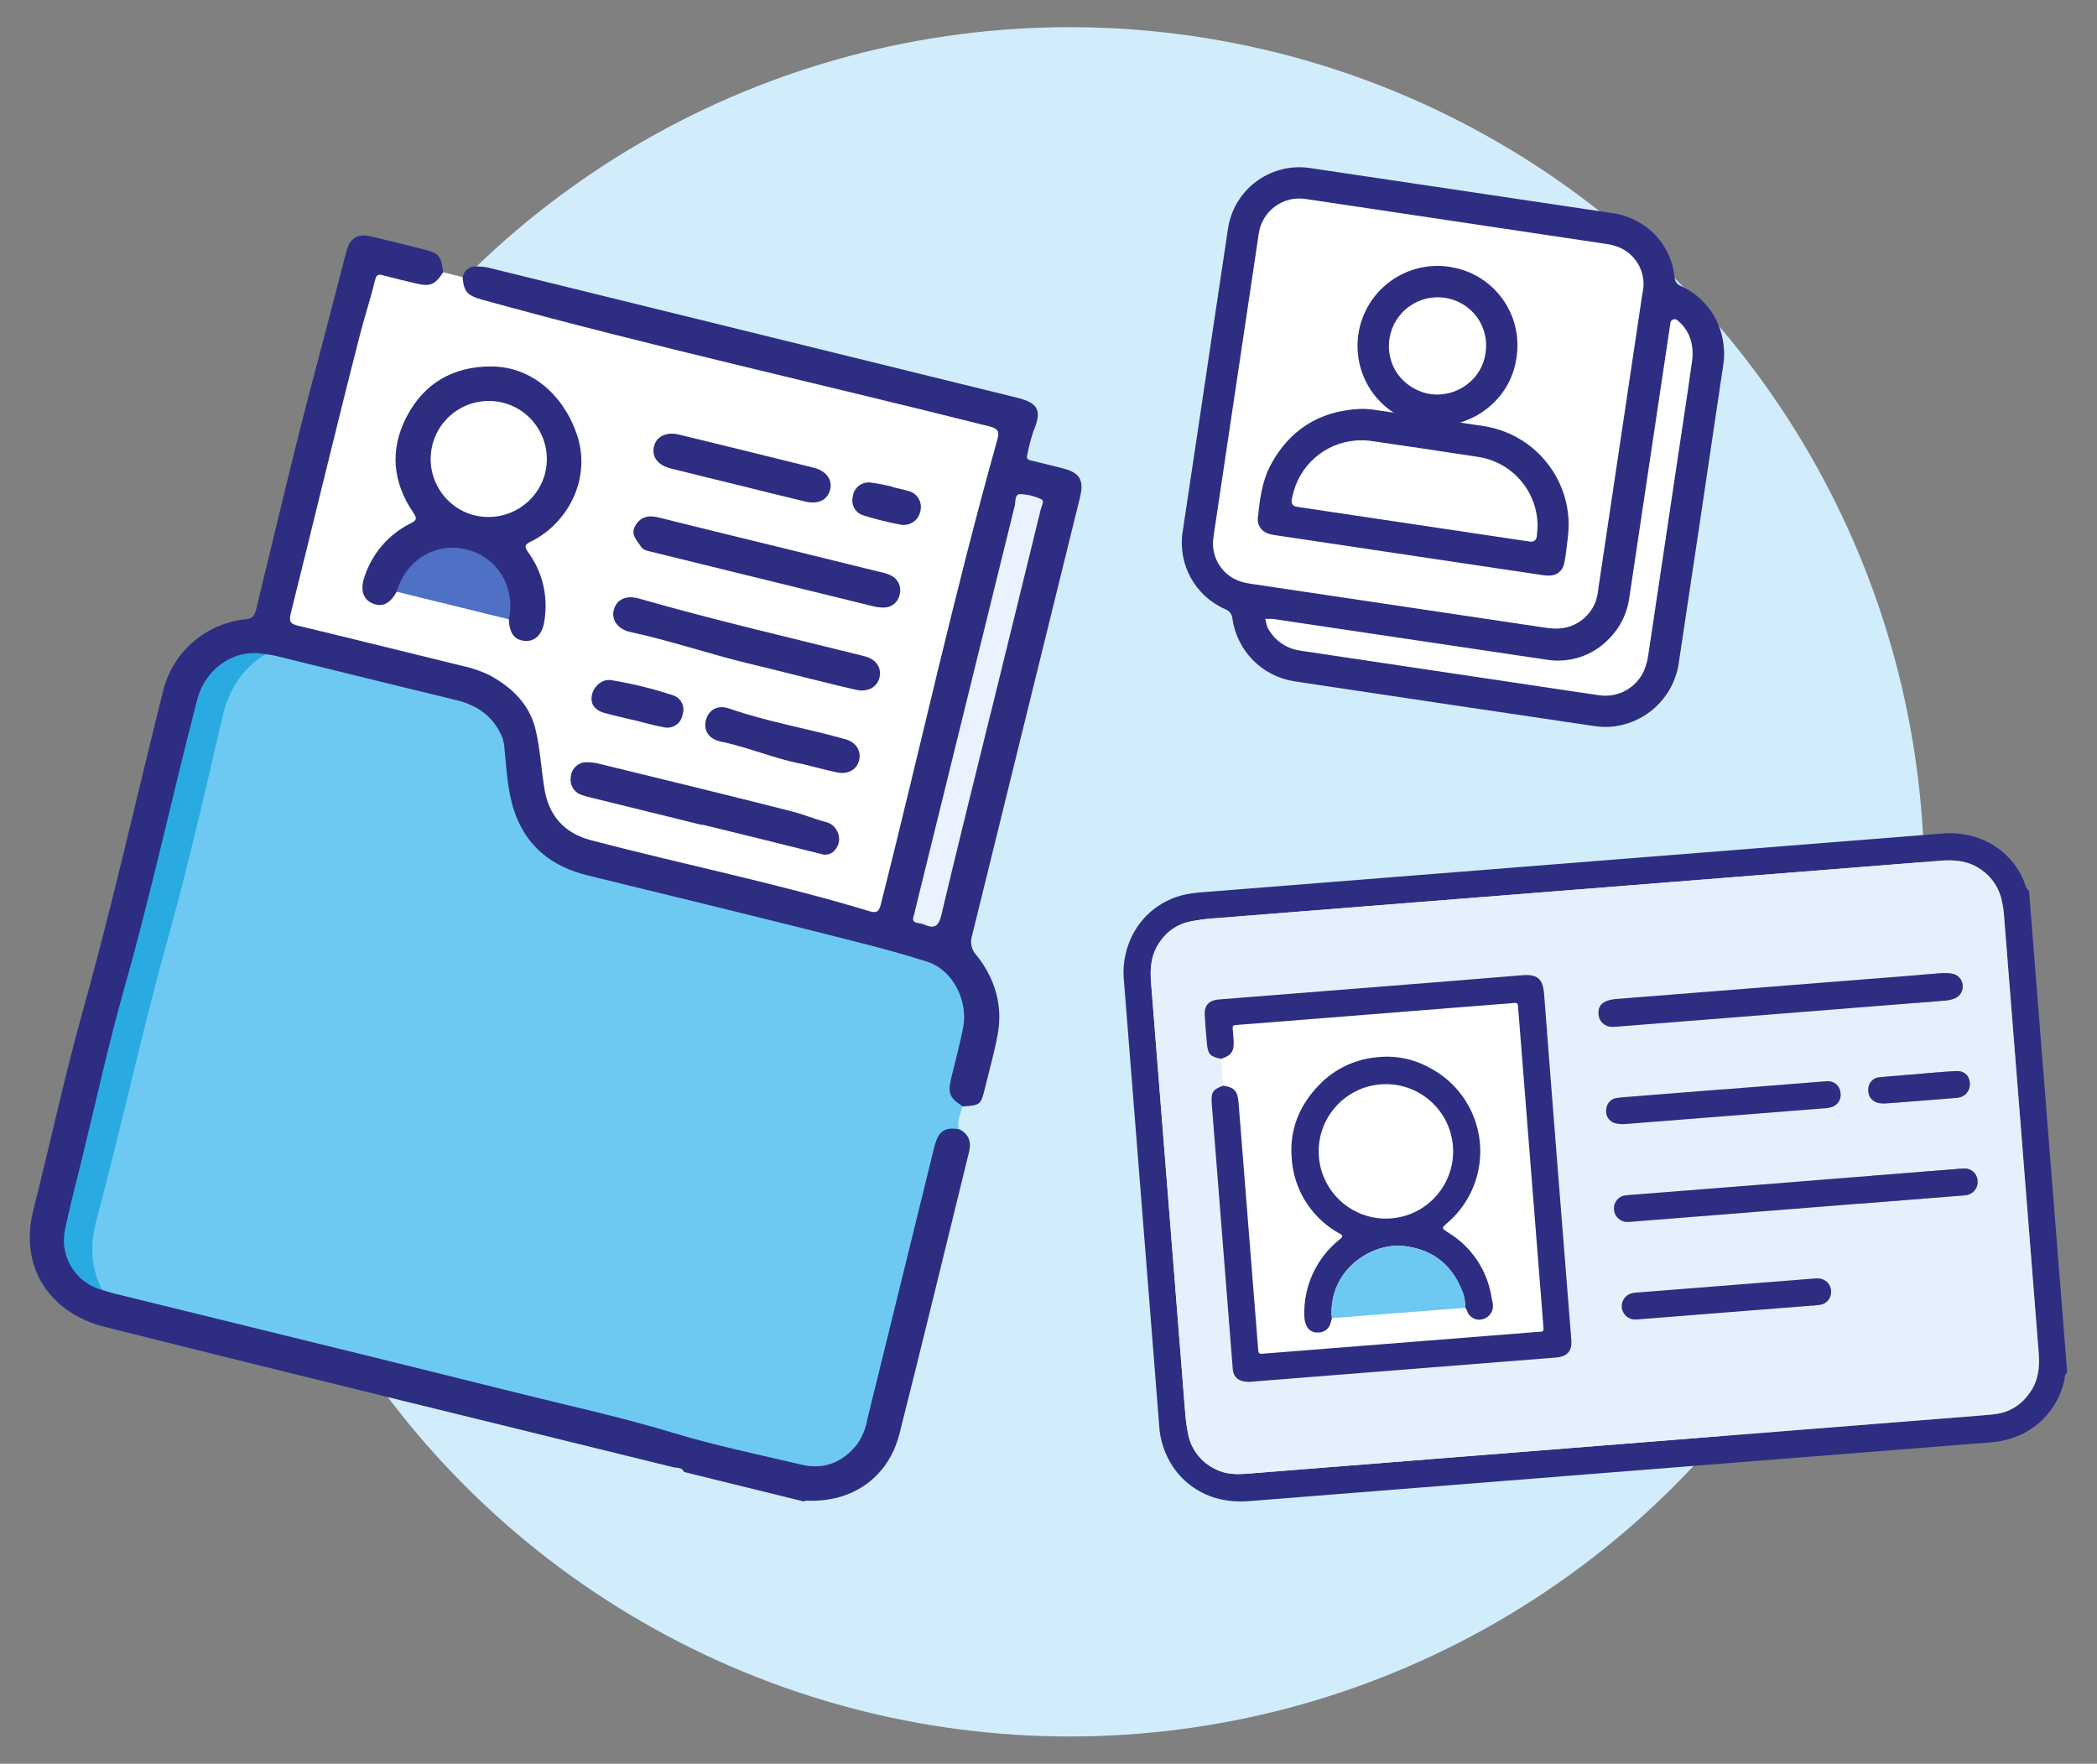
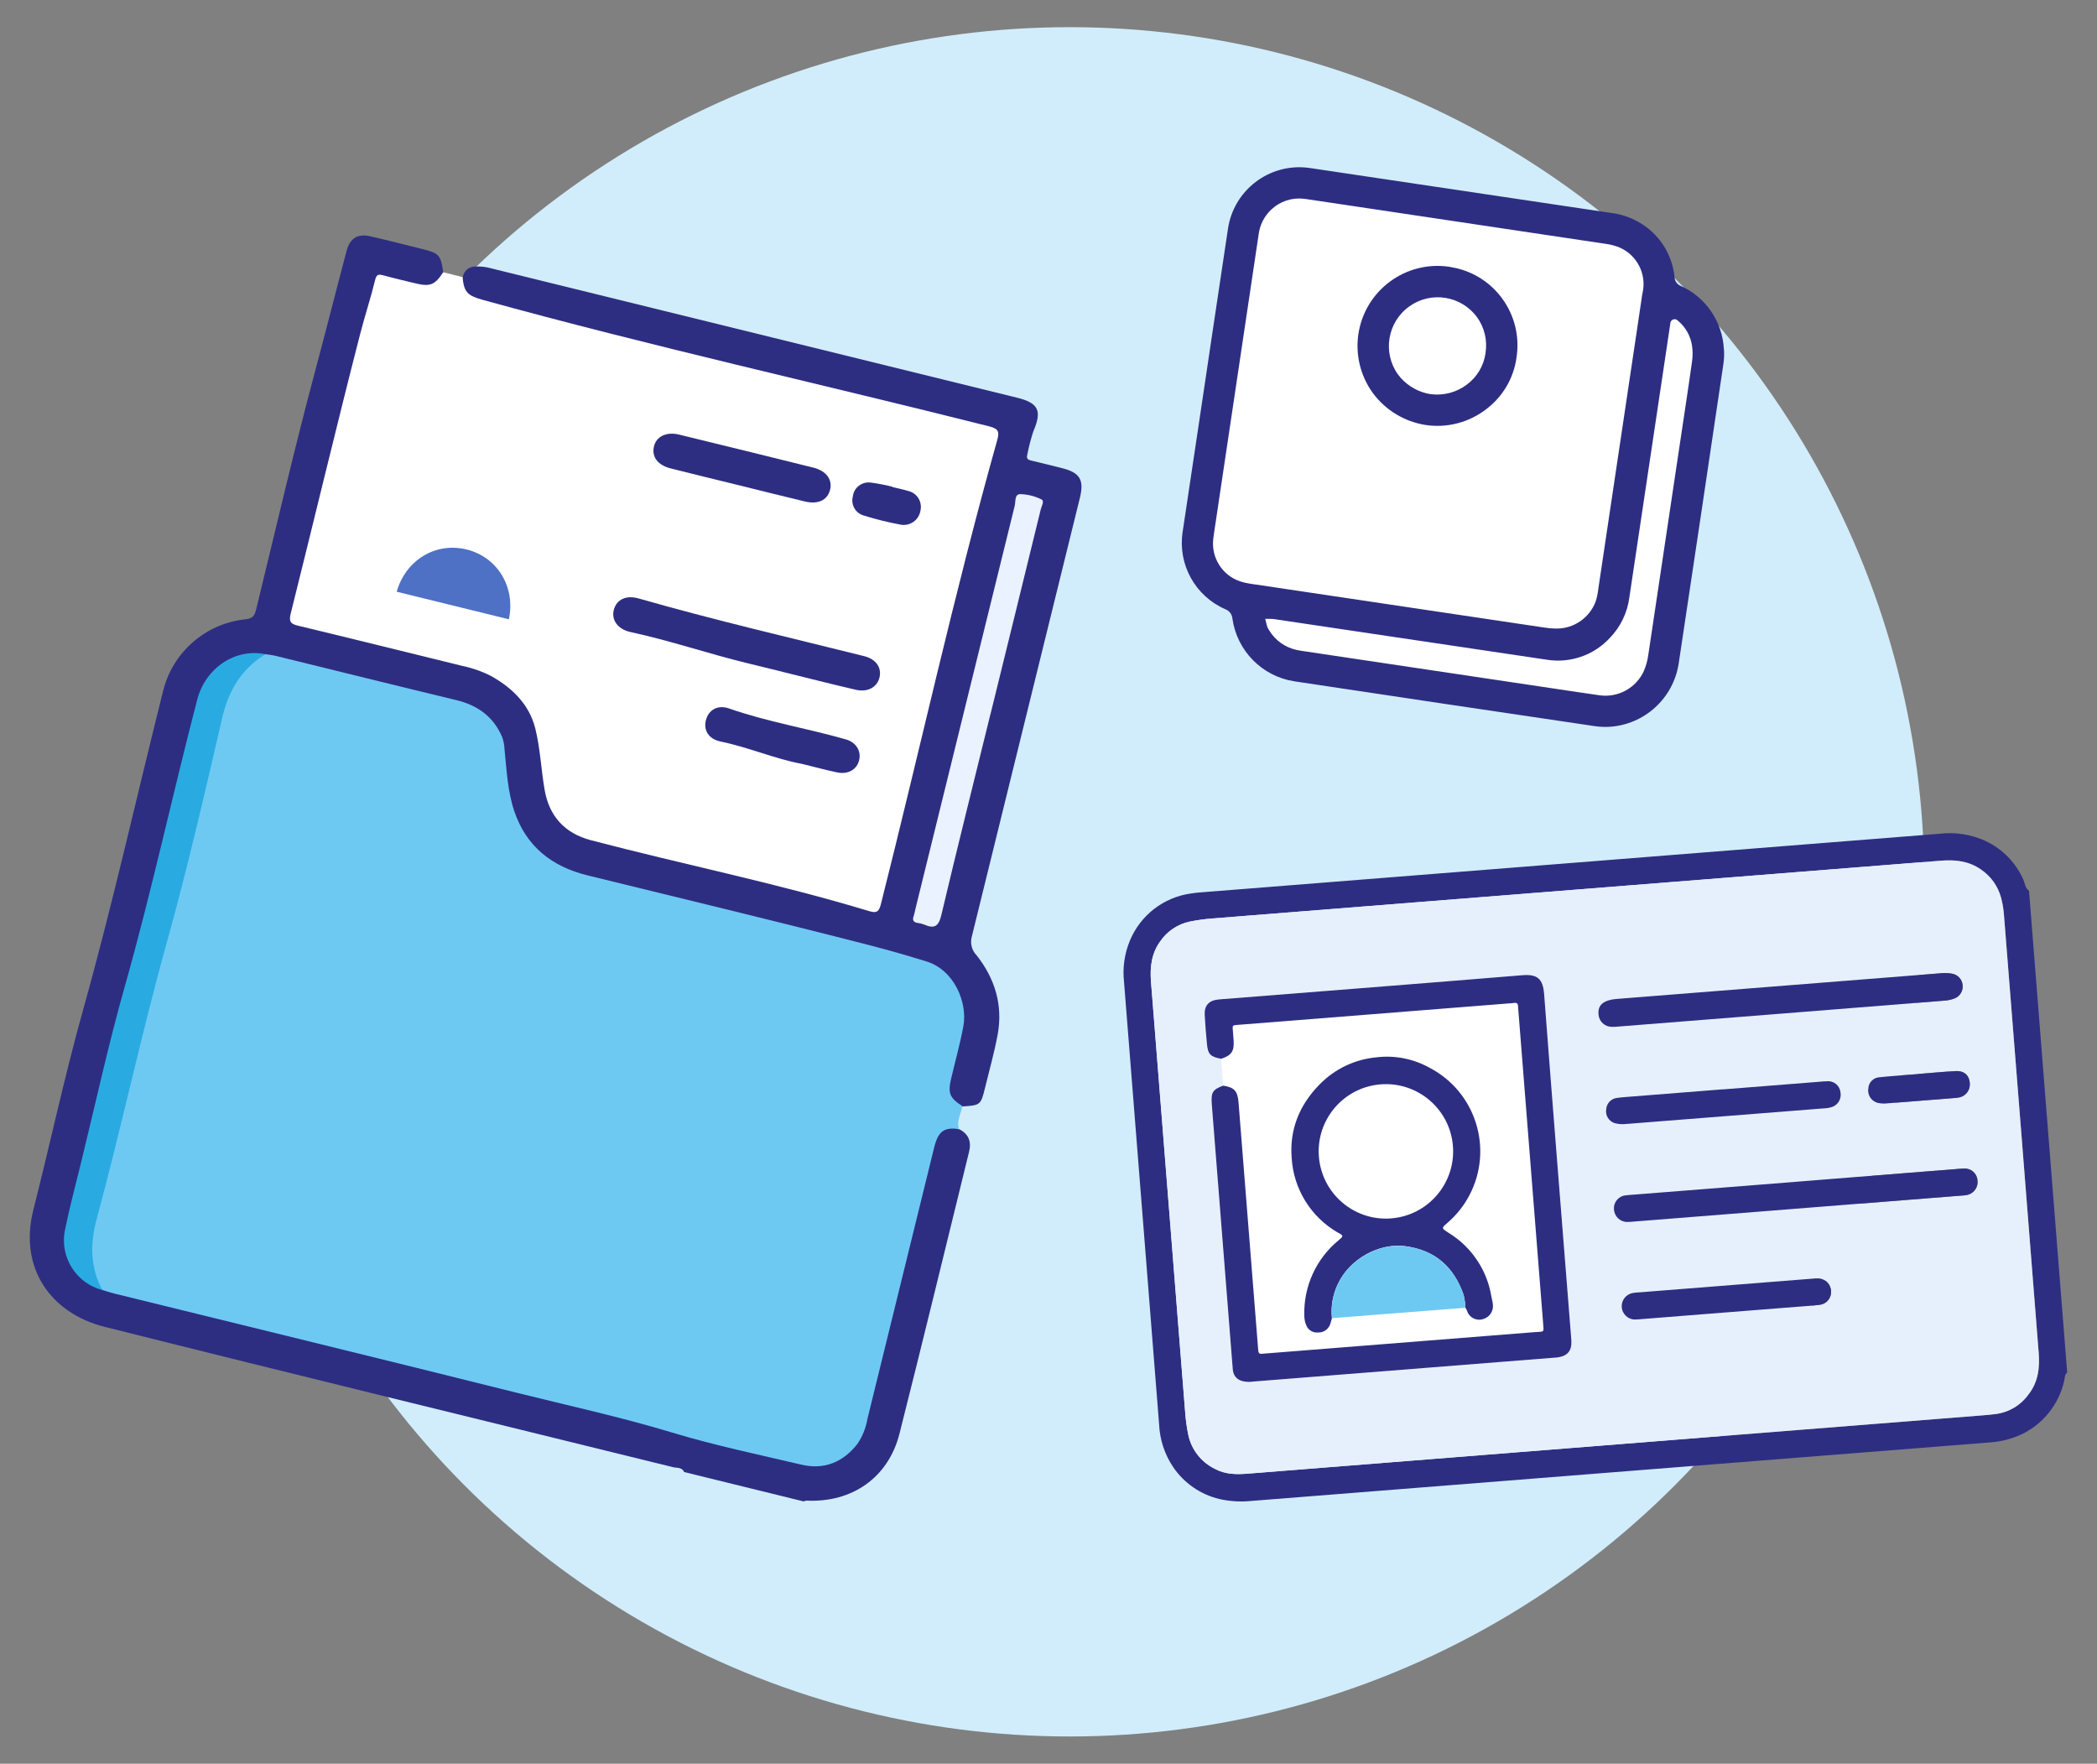
<svg xmlns="http://www.w3.org/2000/svg" id="a" viewBox="0 0 418.32 351.83">
  <rect x="0" y="0" width="418.32" height="351.83" fill="#808080" stroke="none" />
  <g id="b">
    <circle id="c" cx="213.38" cy="175.91" r="170.49" style="fill:#d1edfb;" />
    <g id="d">
      <path id="e" d="M191.31,225.23c1.9.96,2.51,2.47,2.01,4.52-4.62,18.75-9.15,37.53-13.89,56.26-2.22,8.76-9.45,13.77-18.52,13.34-.21.02-.41.08-.6.16l-23.83-5.86c-.44-1-1.45-.78-2.21-.97-37.79-9.32-75.63-18.5-113.38-27.99-10.75-2.7-17.19-11.71-14.23-23.37,3.36-13.24,6.21-26.62,9.89-39.77,5.9-21.09,10.66-42.46,15.98-63.69,1.91-7.79,8.52-13.53,16.51-14.33,1.57-.15,1.82-.97,2.11-2.18,3.93-16.11,7.67-32.28,11.97-48.29,2.05-7.66,3.98-15.35,6.02-23.02.67-2.53,2.21-3.49,4.75-2.9,3.42.78,6.81,1.66,10.22,2.5,3.51.87,3.79,1.17,4.31,4.67-.53,2.32-2.11,3.39-4.66,3.08-1.73-.3-3.44-.69-5.12-1.16-2.75-.64-2.85-.52-3.62,2.17-5.62,19.44-9.93,39.21-14.91,58.81-.25.99-.49,1.99-.73,2.98q-.9,3.69,2.7,4.59c8.72,2.15,17.44,4.3,26.16,6.44,1.91.47,3.83.92,5.74,1.42,5.24,1.34,9.69,4.78,12.31,9.51,1.43,2.41,1.38,5.19,1.94,7.82.45,2.14.63,4.33.96,6.5.89,5.92,3.89,9.28,9.73,10.73,15.59,3.87,31.19,7.71,46.79,11.52,2.14.47,4.24,1.09,6.3,1.86,2.19.87,2.67.58,3.29-1.63.2-.7.36-1.42.53-2.13,6.56-26.66,13.11-53.33,19.67-80,.68-2.77,1.5-5.49,2.42-8.18.67-1.98.34-2.42-1.64-3-.7-.21-1.41-.36-2.12-.53-30.35-7.46-60.7-14.91-91.04-22.36-2.71-.66-5.29-1.67-7.91-2.55-2.7-.9-3.6-2.61-2.9-4.9.18-1.24,1.26-2.16,2.51-2.13,1.09-.05,2.18.07,3.23.38,34.95,8.6,69.91,17.2,104.86,25.79,4.3,1.06,4.98,2.62,3.23,6.7-.5,1.53-.91,3.08-1.21,4.66-.28,1,.37,1.07,1.02,1.23,1.99.48,3.97.96,5.96,1.47,3.53.89,4.39,2.34,3.51,5.92-7.17,29.15-14.35,58.3-21.54,87.44-.4,1.36-.04,2.83.96,3.84,3.61,4.58,5.25,9.87,4.19,15.71-.65,3.59-1.66,7.11-2.52,10.66-.85,3.47-.92,3.52-4.52,3.75-2.05.14-2.54-1.39-2.97-2.87-.25-1.23-.17-2.49.23-3.68.67-2.77,1.38-5.53,2.03-8.3,1.53-6.57-1.96-12.05-8.43-13.88-21.72-6.14-43.75-11-65.61-16.56-9.51-2.42-14.91-8.4-16.28-18.07-.33-2.31-.72-4.62-.91-6.95-.17-4.7-3.53-8.67-8.14-9.63-9.63-2.42-19.28-4.76-28.92-7.13-3.4-.84-6.81-1.67-10.21-2.5-5.15-.85-11.35,2.85-12.66,8.37-4.14,17.47-8.16,34.99-12.92,52.3-4.82,17.53-8.79,35.26-13.31,52.86-1.51,5.19,1.47,10.61,6.66,12.12.05.02.11.03.16.05,35.65,8.77,71.34,17.39,106.93,26.39,10.53,2.66,21.03,5.49,31.57,8.13,2.62.78,5.44.52,7.86-.75,2.81-1.53,4.32-3.94,5.07-7.04,4.29-17.66,8.63-35.32,13-52.96.24-1.3.65-2.55,1.24-3.73,1.18-2.05,2.69-2.53,4.95-1.58Z" style="fill:#2d2e82;" />
      <path id="f" d="M191.31,225.23c-3.04-.39-4.16.43-4.98,3.76-4.43,18-8.86,36.01-13.28,54.01-.3,1.8-.98,3.52-2.01,5.04-2.88,3.67-6.64,5.21-11.2,4.13-8.59-2.02-17.26-3.83-25.7-6.38-10.33-3.13-20.86-5.41-31.31-8.02-26.62-6.66-53.28-13.14-79.92-19.7-.85-.21-1.68-.49-2.51-.73-2.85-2.89-2.97-6.5-2.65-10.2.14-.94.34-1.87.62-2.78,3.28-13.33,6.36-26.71,9.88-39.97,5.62-21.16,10.82-42.43,16.07-63.68.84-3.43,2.78-6.5,5.53-8.72.86-.8,1.94-1.32,3.1-1.49.72.12,1.45.18,2.15.36,11.98,2.94,23.95,5.92,35.95,8.81,4.26,1.03,7.4,3.31,9.13,7.38.28.81.44,1.65.47,2.5.42,4.12.61,8.31,1.94,12.27,2.38,7.04,7.51,11.06,14.59,12.8,18.79,4.61,37.6,9.13,56.33,13.95,3.77.97,7.55,2.06,11.3,3.22,5.56,1.72,8.24,8.21,7.36,12.94-.65,3.51-1.62,6.97-2.44,10.45-.68,2.91-.29,3.84,2.23,5.46-.21,1.53-1.21,2.95-.65,4.58Z" style="fill:#6ec9f2;" />
      <path id="g" d="M92.27,55.24c.28,3.03.96,3.72,4,4.57,33.49,9.25,67.41,16.76,101.09,25.25,1.86.47,2.03,1.1,1.56,2.77-8.61,30.65-15.41,61.75-23.21,92.59-.39,1.56-.94,1.75-2.35,1.33-18.3-5.55-37.05-9.29-55.52-14.15-5.15-1.36-8.28-4.76-9.19-10.01-.71-4.07-.87-8.25-1.86-12.24-1.2-4.83-4.61-8.16-8.91-10.54-1.83-.92-3.77-1.59-5.77-2-10.85-2.66-21.69-5.36-32.56-7.97-1.51-.36-1.98-.75-1.56-2.43,4.64-18.57,9.08-37.18,13.84-55.72.93-3.64,2.13-7.24,3.02-10.9.23-.95.6-1.14,1.51-.89,2.18.6,4.39,1.11,6.59,1.64,2.87.69,3.83.28,5.46-2.23l3.87.96Z" style="fill:#fff;" />
      <path id="h" d="M52.94,130.51c-4.8,2.95-7.36,7.26-8.63,12.77-3.45,14.93-6.89,29.87-11,44.62-5.11,18.34-9.07,36.95-14.03,55.32-1.34,4.98-1.26,9.57,1.11,14.12-5.17-1.37-8.42-6.47-7.48-11.74.93-4.58,2.14-9.1,3.25-13.64,2.87-11.71,5.43-23.5,8.71-35.09,5.37-18.97,9.51-38.24,14.47-57.3,1.66-6.36,7.65-10.32,13.6-9.06Z" style="fill:#29abe2;" />
      <path id="i" d="M197.57,142.49c-3.28,13.34-6.62,26.66-9.78,40.02-.54,2.3-1.4,2.82-3.42,1.93-.41-.16-.84-.27-1.27-.32-.82-.12-1.14-.5-.85-1.34.17-.48.25-.99.37-1.49,6.59-26.81,13.2-53.62,19.81-80.43.2-.83-.07-2.29,1.1-2.29,1.46.04,2.9.4,4.21,1.05.68.32.03,1.34-.13,2.01-3.33,13.63-6.67,27.25-10.03,40.87Z" style="fill:#eaf1ff;" />
-       <path id="j" d="M79.13,118.04c-1.36,2.45-2.92,3.18-4.9,2.29-1.85-.82-2.4-2.75-1.52-5.27,1.51-4.64,4.82-8.48,9.19-10.65,1.28-.64,1.32-1,.53-2.17-4.12-6.05-4.7-12.53-1.35-19.04,3.48-6.75,9.32-10.11,16.87-10.1,8.16,0,14.43,5.84,17.06,13.35,3.18,9.1-1.91,18.07-9.09,21.57-1.28.63-1.36,1.01-.54,2.17,2.87,3.95,4.02,8.88,3.21,13.69-.38,2.62-1.79,4.09-3.8,3.97-2.15-.14-3.16-1.46-3.29-4.31-.53-1.56-.09-3.2-.43-4.78-.91-4.49-4.47-7.98-8.98-8.79-4.22-.74-8.95,1.55-11.33,5.49-.42.93-.97,1.8-1.63,2.57Z" style="fill:#2d2e82;" />
-       <path id="k" d="M140.11,164.58c-7.36-1.81-14.73-3.62-22.09-5.44-.71-.14-1.42-.35-2.1-.6-1.51-.55-2.38-2.14-2.03-3.72.18-1.61,1.56-2.81,3.18-2.77.87,0,1.74.11,2.58.34,12.75,3.12,25.51,6.2,38.23,9.45,2.29.58,4.52,1.52,6.83,2.13,1.02.23,1.87.92,2.31,1.86.59,1.13.48,2.49-.28,3.51-.65,1.01-1.91,1.42-3.03.99-7.85-1.98-15.71-3.89-23.57-5.82l-.02.06Z" style="fill:#2d2e82;" />
-       <path id="l" d="M153.91,108.77c7.23,1.78,14.46,3.56,21.68,5.34.72.13,1.42.35,2.08.66,1.47.66,2.23,2.3,1.79,3.85-.28,1.5-1.6,2.59-3.13,2.57-.73.02-1.45-.07-2.15-.25-14.74-3.61-29.48-7.23-44.22-10.86-.78-.19-1.63-.31-2.1-1.04-.84-1.3-2.21-2.48-1.05-4.3,1.12-1.77,2.7-1.98,4.58-1.51,7.5,1.87,15.02,3.72,22.53,5.55Z" style="fill:#2d2e82;" />
      <path id="m" d="M156.05,134c-2.34-.57-4.68-1.16-7.02-1.72-7.78-1.89-15.38-4.5-23.22-6.19-2.65-.57-3.92-2.5-3.34-4.52.58-1.99,2.42-2.91,5-2.17,14.86,4.26,29.93,7.75,44.92,11.49,2.39.6,3.53,2.3,3.05,4.28-.47,1.91-2.34,2.97-4.7,2.43-4.91-1.13-9.79-2.39-14.69-3.59Z" style="fill:#2d2e82;" />
      <path id="n" d="M146.99,96.7c-4.39-1.08-8.78-2.14-13.17-3.25-2.56-.64-3.81-2.26-3.39-4.28.42-2.06,2.44-3.11,5.05-2.47,8.92,2.17,17.84,4.36,26.76,6.58,2.63.65,3.91,2.47,3.32,4.53-.57,2-2.41,2.85-4.98,2.23-4.54-1.09-9.06-2.22-13.59-3.34Z" style="fill:#2d2e82;" />
      <path id="o" d="M79.13,118.04c1.82-6.34,7.77-9.94,13.94-8.43,6.17,1.51,9.81,7.52,8.44,13.93-7.46-1.83-14.91-3.67-22.37-5.5Z" style="fill:#4e70c5;" />
      <path id="p" d="M159.9,152.37c-5.31-.99-10.55-3.29-16.12-4.44-2.43-.5-3.48-2.26-2.96-4.27s2.29-3.14,4.65-2.32c7.59,2.65,15.52,3.95,23.21,6.14,2.09.59,3.12,2.28,2.72,4.1-.42,1.9-2.19,2.97-4.41,2.5-2.28-.47-4.53-1.1-7.08-1.72Z" style="fill:#2d2e82;" />
-       <path id="q" d="M126.24,143.62c-1.91-.47-3.83-.89-5.73-1.42-1.54-.43-2.64-1.42-2.5-3.12.16-1.97,2.04-3.7,3.87-3.41,4.17.68,8.29,1.68,12.3,3.01,1.59.46,2.5,2.12,2.03,3.71-.02.05-.03.11-.05.16-.26,1.68-1.82,2.83-3.5,2.57-.09-.01-.17-.03-.26-.05-2.07-.37-4.11-.98-6.16-1.48v.04Z" style="fill:#2d2e82;" />
      <path id="r" d="M177.99,97.15c1.06.26,2.14.47,3.18.79,1.76.4,2.85,2.15,2.45,3.91,0,.03-.02.06-.02.1-.33,1.81-2.06,3.03-3.88,2.72-2.5-.46-4.98-1.07-7.41-1.83-1.65-.46-2.62-2.15-2.18-3.81.2-1.73,1.77-2.97,3.5-2.77.04,0,.07,0,.11.01,1.44.19,2.86.47,4.27.82l-.02.06Z" style="fill:#2d2e82;" />
      <path id="s" d="M94.72,102.82c-6.21-1.54-10-7.82-8.47-14.03,1.54-6.21,7.82-10,14.03-8.47,6.21,1.54,10,7.82,8.47,14.03,0,0,0,.02,0,.02-1.59,6.17-7.83,9.92-14.03,8.44Z" style="fill:#fff;" />
    </g>
    <g id="t">
      <rect id="u" x="237.79" y="190.51" width="79.79" height="92.18" transform="translate(-19.6 25.15) rotate(-5.01)" style="fill:#fff;" />
      <path id="v" d="M412.39,273.79c-.56.42-.48,1.09-.61,1.66-1.02,4.5-3.96,8.32-8.04,10.45-2,1-4.18,1.62-6.41,1.81-.29.04-.59.05-.88.07-48.97,3.88-97.93,7.76-146.9,11.64-2.11.21-4.24.08-6.31-.39-3.76-.9-7.05-3.18-9.22-6.38-1.68-2.5-2.65-5.42-2.79-8.44-.92-11.65-1.84-23.31-2.77-34.96-1.41-17.77-2.82-35.55-4.23-53.32-.32-2.82.08-5.68,1.17-8.3,2.1-5.06,6.72-8.63,12.15-9.39.75-.13,1.52-.19,2.29-.25,49.02-3.89,98.05-7.78,147.07-11.67,3.17-.38,6.39.14,9.29,1.49,3.32,1.6,5.96,4.33,7.44,7.7.33.75.35,1.68,1.12,2.2l7.61,96.07ZM322.53,288.13c24.37-1.93,48.74-3.86,73.11-5.8.82-.06,1.65-.15,2.47-.25,2.66-.34,5.06-1.78,6.6-3.97,1.88-2.43,2.23-5.24,1.99-8.19-2.3-29.08-4.61-58.16-6.92-87.24-.08-1.23-.28-2.46-.6-3.65-.63-2.29-2.06-4.27-4.03-5.6-2.42-1.69-5.12-1.96-7.92-1.74-48.5,3.84-97.01,7.68-145.51,11.54-1.47.12-2.92.32-4.36.61-2.39.5-4.49,1.9-5.88,3.91-1.77,2.41-2.1,5.18-1.87,8.06,2.27,28.73,4.55,57.45,6.84,86.18.11,1.41.31,2.8.59,4.19.62,2.99,2.59,5.51,5.33,6.84,2.07,1.12,4.27,1.13,6.53.95,24.55-1.96,49.1-3.91,73.64-5.84Z" style="fill:#2d2e82;" />
      <path id="w" d="M322.53,288.13c-24.55,1.94-49.09,3.89-73.64,5.84-2.26.18-4.46.17-6.53-.95-2.75-1.33-4.72-3.86-5.33-6.84-.28-1.38-.48-2.78-.59-4.19-2.29-28.73-4.57-57.45-6.84-86.18-.23-2.88.1-5.65,1.87-8.06,1.38-2.01,3.49-3.41,5.88-3.91,1.44-.29,2.9-.49,4.36-.61,48.5-3.86,97.01-7.7,145.51-11.54,2.8-.22,5.5.06,7.92,1.74,1.97,1.32,3.4,3.31,4.03,5.6.32,1.19.52,2.42.6,3.65,2.32,29.08,4.63,58.16,6.92,87.24.23,2.95-.11,5.76-1.99,8.19-1.55,2.19-3.94,3.63-6.6,3.97-.82.1-1.64.19-2.47.25-24.37,1.93-48.74,3.87-73.11,5.8ZM244.02,216.57c-2.11.79-2.44,1.31-2.31,3.55.02.29.05.59.07.88,1.34,16.89,2.67,33.77,4.01,50.66.03.41.08.82.1,1.24.07,1.98,1.33,2.74,3.16,2.78.35,0,.71-.03,1.06-.08l59.66-4.73c.35-.03.71-.03,1.06-.09,1.91-.31,2.73-1.34,2.64-3.29-.02-.35-.05-.71-.08-1.06-1.8-22.71-3.63-45.42-5.36-68.14-.24-3.09-1.39-3.98-4.35-3.74-19.88,1.65-39.77,3.19-59.66,4.76-.35.03-.71.05-1.06.09-1.83.21-2.74,1.23-2.64,3.06.11,1.95.27,3.89.45,5.82.19,2.04.71,2.56,2.83,2.94l.41,5.35ZM355.4,202.2c10.83-.86,21.66-1.72,32.49-2.59.76-.04,1.51-.22,2.21-.52.99-.49,1.55-1.55,1.41-2.64-.13-1.15-1.02-2.07-2.18-2.23-.64-.11-1.28-.14-1.93-.09-21.66,1.7-43.32,3.42-64.98,5.15-.53.03-1.05.13-1.55.28-1.54.49-2.14,1.4-1.98,2.88.13,1.35,1.25,2.39,2.61,2.4.53.01,1.06-.01,1.59-.08,10.77-.85,21.55-1.71,32.32-2.56ZM358.07,235.77l-32.13,2.55c-.53.04-1.06.07-1.59.14-1.42.11-2.48,1.33-2.39,2.75.05,1.42,1.21,2.55,2.63,2.56.41,0,.83-.02,1.24-.07,21.77-1.72,43.54-3.45,65.32-5.18.47,0,.94-.07,1.4-.17,1.31-.35,2.14-1.64,1.92-2.98-.14-1.35-1.33-2.34-2.68-2.25-.53,0-1.06.06-1.59.1l-32.13,2.54ZM343.58,217.33c-6.47.51-12.95,1.03-19.42,1.54-.53.04-1.06.07-1.58.16-1.16.12-2.06,1.05-2.15,2.22-.22,1.22.49,2.41,1.66,2.8.73.2,1.5.26,2.25.18,13.13-1.02,26.25-2.06,39.37-3.11.53,0,1.06-.08,1.57-.23,1.32-.34,2.15-1.67,1.87-3-.14-1.35-1.36-2.33-2.71-2.18,0,0-.01,0-.02,0-.47,0-.94.05-1.41.09l-19.43,1.54ZM344.62,261.78c4.64-.37,9.28-.74,13.93-1.1,1.47-.12,2.94-.2,4.4-.38,1.35-.13,2.37-1.28,2.33-2.63,0-1.42-1.11-2.59-2.52-2.65-.47-.01-.94.01-1.41.07-11.46.9-22.91,1.81-34.37,2.72-.41.02-.82.06-1.23.12-1.45.24-2.43,1.61-2.2,3.06.22,1.33,1.4,2.29,2.75,2.23.47,0,.94-.06,1.41-.1l16.92-1.34ZM382.73,214.24h0c-2.59.22-5.18.38-7.76.64-1.24.05-2.23,1.04-2.27,2.28-.2,1.35.7,2.62,2.04,2.87.58.11,1.16.13,1.75.06,4.35-.33,8.71-.67,13.06-1.03.47-.01.94-.07,1.4-.17,1.12-.28,1.93-1.25,2-2.41.06-1.8-.98-2.91-2.81-2.82-2.47.13-4.94.37-7.41.57h0Z" style="fill:#e6f0fc;" />
      <path id="x" d="M244.02,216.57c2.2.35,2.87,1.05,3.05,3.36.66,8.18,1.31,16.36,1.95,24.54.63,7.89,1.25,15.77,1.88,23.66.03.41.08.82.1,1.24.03.5.22.77.77.69.35-.05.71-.06,1.06-.09,17.77-1.41,35.55-2.82,53.32-4.23,1.99-.16,1.83.2,1.67-1.89-1.64-20.72-3.28-41.43-4.92-62.15-.04-.29-.06-.59-.07-.88.02-.62-.24-.85-.86-.74-.35.05-.7.08-1.06.09l-53.15,4.21-.53.04c-1.54.13-1.38-.04-1.26,1.56.04.53.09,1.06.12,1.59.13,2.16-.42,2.96-2.49,3.64-2.12-.38-2.64-.89-2.83-2.94-.18-1.94-.35-3.88-.45-5.82-.1-1.83.81-2.85,2.64-3.06.35-.04.71-.06,1.06-.09,19.89-1.58,39.78-3.12,59.66-4.76,2.95-.24,4.11.65,4.35,3.74,1.73,22.72,3.56,45.43,5.36,68.14.03.35.06.71.08,1.06.09,1.95-.73,2.98-2.64,3.29-.35.06-.71.06-1.06.09l-59.65,4.73c-.35.05-.71.07-1.06.08-1.83-.04-3.09-.8-3.16-2.78-.02-.41-.06-.82-.1-1.24-1.34-16.89-2.67-33.77-4.01-50.66-.02-.29-.05-.59-.07-.88-.14-2.23.2-2.76,2.3-3.55Z" style="fill:#2d2e82;" />
      <path id="y" d="M355.4,202.2c-10.77.85-21.54,1.71-32.31,2.56-.53.07-1.06.09-1.59.08-1.36-.02-2.48-1.05-2.61-2.4-.16-1.49.44-2.4,1.98-2.88.5-.15,1.02-.24,1.55-.28,21.66-1.72,43.32-3.44,64.98-5.15.64-.05,1.29-.02,1.93.09,1.15.16,2.05,1.08,2.18,2.23.14,1.09-.42,2.15-1.41,2.64-.7.3-1.45.48-2.21.52-10.83.88-21.66,1.74-32.49,2.59Z" style="fill:#2d2e82;" />
      <path id="z" d="M358.07,235.76l32.13-2.55c.53-.04,1.06-.1,1.59-.1,1.35-.1,2.54.9,2.68,2.25.22,1.34-.61,2.62-1.92,2.98-.46.1-.93.16-1.4.17-21.77,1.73-43.54,3.45-65.32,5.18-.41.05-.82.07-1.24.07-1.42,0-2.58-1.14-2.63-2.56-.1-1.42.97-2.65,2.39-2.75.52-.07,1.06-.1,1.59-.14l32.13-2.54Z" style="fill:#2d2e82;" />
      <path id="aa" d="M343.58,217.33l19.42-1.54c.47-.04.94-.09,1.41-.09,1.35-.16,2.57.81,2.73,2.16,0,0,0,.01,0,.02.28,1.34-.54,2.66-1.87,3-.51.15-1.04.22-1.57.23-13.12,1.05-26.25,2.08-39.37,3.11-.76.08-1.52.02-2.25-.18-1.17-.39-1.88-1.58-1.66-2.8.09-1.16.99-2.09,2.15-2.22.52-.09,1.05-.12,1.58-.17,6.48-.51,12.95-1.03,19.43-1.54Z" style="fill:#2d2e82;" />
      <path id="ab" d="M344.62,261.78l-16.92,1.34c-.47.04-.94.09-1.41.1-1.47.07-2.71-1.07-2.78-2.54-.06-1.35.9-2.53,2.23-2.75.41-.07.82-.11,1.23-.12,11.46-.91,22.92-1.82,34.37-2.72.47-.06.94-.08,1.41-.07,1.42.06,2.53,1.23,2.52,2.65.04,1.35-.98,2.5-2.33,2.63-1.46.18-2.94.26-4.4.38-4.64.37-9.28.74-13.92,1.1Z" style="fill:#2d2e82;" />
      <path id="ac" d="M382.73,214.24c2.47-.2,4.94-.44,7.41-.57,1.83-.1,2.87,1.02,2.81,2.82-.07,1.15-.88,2.13-2,2.41-.46.1-.93.16-1.4.17-4.35.35-8.71.69-13.06,1.03-.58.07-1.17.04-1.75-.06-1.34-.25-2.25-1.52-2.04-2.87.04-1.24,1.03-2.23,2.27-2.28,2.58-.26,5.17-.43,7.76-.63h0Z" style="fill:#2d2e82;" />
      <path id="ad" d="M265.7,262.95c-.11.45-.24.89-.39,1.32-.38.96-1.33,1.58-2.37,1.54-.97.1-1.9-.43-2.31-1.32-.29-.64-.44-1.33-.44-2.04-.17-5.81,2.36-11.37,6.86-15.05.18-.15.36-.31.53-.47.32-.27.19-.52-.08-.7-.24-.17-.52-.28-.77-.44-5.29-3.11-8.69-8.65-9.06-14.78-.45-5.63,1.5-10.49,5.46-14.57,3.05-3.18,7.14-5.14,11.53-5.53,3.66-.43,7.36.32,10.57,2.12,9.2,4.83,12.73,16.2,7.9,25.4-1.09,2.07-2.56,3.93-4.33,5.46-1.31,1.13-1.28,1.09.19,2.05,4.59,2.81,7.71,7.5,8.54,12.82.08.46.23.92.27,1.38.2,1.34-.62,2.62-1.92,2.99-1.33.45-2.77-.27-3.21-1.6,0-.02-.01-.04-.02-.06-.09-.21-.21-.41-.32-.61-.04-.88-.16-1.75-.38-2.61-1.95-5.56-5.7-8.9-11.7-9.67-5.15-.66-11.1,2.55-13.43,7.69-.97,2.08-1.36,4.38-1.13,6.66ZM277.49,243.05c7.38-.56,12.91-7.01,12.35-14.39-.56-7.38-7.01-12.91-14.39-12.35-7.36.56-12.88,6.96-12.36,14.32.53,7.39,6.94,12.96,14.34,12.43.02,0,.04,0,.06,0h0Z" style="fill:#2d2e82;" />
      <path id="ae" d="M265.7,262.95c-.23-2.28.17-4.58,1.13-6.66,2.33-5.14,8.28-8.35,13.43-7.69,6.01.77,9.75,4.12,11.7,9.67.21.85.34,1.73.38,2.61l-26.64,2.07Z" style="fill:#6ec9f2;" />
    </g>
    <g id="af">
      <path id="ag" d="M247.25,45.92l4.89-7.42,8.5-2.09,63.82,10.19,6.52,8.5,1.51,5.68,5.89,1.59,2.55,9.93-9.39,60.88-2.64,6.06-6.94,3.02-65.03-9.01-6.6-5.79-2.3-7.17-6.65-5.46-3.3-7.32,9.17-61.6Z" style="fill:#fff;" />
      <g id="ah">
        <path id="ai" d="M343.89,69.7c-.26-5.52-3.6-10.43-8.64-12.68-.69-.28-1.16-.94-1.2-1.69-.37-3.92-2.35-7.51-5.47-9.91-2.08-1.6-4.55-2.62-7.16-2.94-14.92-2.22-29.84-4.44-44.75-6.67l-15.01-2.24c-.24-.04-.48-.07-.72-.1-7.75-.95-14.84,4.46-15.98,12.18-1.09,7.19-2.16,14.38-3.23,21.57l-1.29,8.68-1.35,9.05c-1.05,7.07-2.11,14.14-3.18,21.21-.97,6.45,2.52,12.75,8.5,15.36.81.29,1.38,1.04,1.44,1.9.92,6.42,5.92,11.49,12.33,12.49,19.97,3.01,39.95,5.99,59.93,8.94.96.14,1.93.19,2.9.14,7.01-.41,12.78-5.66,13.86-12.6,3-19.89,5.96-39.79,8.91-59.7.15-.99.2-1.99.13-2.99ZM250.35,116.59c-.73-.11-1.43-.21-2.09-.37-.29-.07-.58-.15-.86-.24-3.58-1.2-5.82-4.75-5.37-8.5.13-1.09.3-2.17.47-3.25l.19-1.28,4.85-32.47c1.18-7.89,2.35-15.77,3.53-23.66.23-1.94,1.14-3.73,2.57-5.05,1.71-1.6,4.04-2.38,6.37-2.13.28.02.56.07.85.11l.23.04,9,1.34c16.71,2.49,33.42,4.99,50.13,7.5.98.12,1.94.37,2.85.74,3.51,1.52,5.44,5.32,4.6,9.05-.07.28-.11.58-.15.87l-1.12,7.54c-2.51,16.81-5.02,33.62-7.53,50.43l-.04.3c-.09.83-.27,1.64-.52,2.44-1.24,3.29-4.41,5.45-7.92,5.39-.73-.01-1.45-.07-2.17-.18-19.29-2.87-38.58-5.75-57.86-8.63ZM327.96,133.78c-1.54,3.46-5.2,5.47-8.94,4.91-2.98-.42-5.96-.87-8.93-1.32l-50.67-7.57c-.28-.04-.56-.1-.83-.16-2.24-.51-4.18-1.89-5.38-3.85-.16-.23-.29-.47-.4-.72-.07-.2-.13-.41-.17-.62l-.25-.99h1c.18,0,.36,0,.54.01.23.02.46.06.69.1l.26.04,15.22,2.27c12.79,1.91,25.58,3.82,38.37,5.71,4.66.78,9.41-.83,12.63-4.29,2.15-2.21,3.53-5.05,3.93-8.11,1.8-11.99,3.59-23.98,5.38-35.97l2.79-18.66c0-.48.37-.87.85-.88.27,0,.52.11.69.32,1.51,1.25,2.5,3.02,2.79,4.95.15,1.06.16,2.13,0,3.19-.42,3.04-.87,6.07-1.33,9.11l-1.72,11.48c-1.89,12.66-3.78,25.31-5.68,37.97-.14,1.06-.43,2.09-.85,3.07Z" style="fill:#2d2e82;" />
-         <path id="aj" d="M285.88,111.47c7.24,1.08,14.49,2.16,21.73,3.24.5.08,1,.12,1.51.11,1.46,0,2.7-1.05,2.93-2.49.18-.9.32-1.82.42-2.72.05-.44.1-.88.16-1.33.18-1.22.28-2.46.3-3.7-.08-9.21-6.45-17.18-15.42-19.28-.5-.12-1.02-.22-1.54-.3-7.37-1.14-14.98-2.25-21.7-3.23-1.03-.17-2.08-.23-3.13-.19-7.98.43-13.93,4.19-17.67,11.19-1.78,3.33-2.18,7.08-2.57,10.7-.07,1.37.82,2.61,2.14,2.99.48.15.98.26,1.48.32,7.14,1.07,14.28,2.14,21.42,3.2l9.95,1.49ZM258.61,101.08c-.31-.04-.59-.21-.78-.46-.28-.4-.18-.86,0-1.63,1.27-6.1,6.41-10.63,12.63-11.11,1.05-.09,2.12-.06,3.16.1,6.28.91,13.7,2,21.14,3.15,6.76.98,11.82,6.7,11.96,13.53,0,.54-.02,1.07-.09,1.6-.02.22-.05.45-.06.67,0,.36-.17.7-.45.92-.29.2-.65.27-.98.18-.19-.04-.38-.06-.58-.09l-.32-.04-22.29-3.33-22.64-3.38c-.27-.04-.5-.08-.7-.12h0Z" style="fill:#2d2e82;" />
        <path id="ak" d="M299.68,59.57c-2.24-3.08-5.52-5.24-9.23-6.09-.43-.1-.88-.19-1.32-.26-8.72-1.3-16.84,4.7-18.15,13.42-.62,4.16.42,8.39,2.9,11.79,2.55,3.43,6.34,5.71,10.57,6.36,4.23.61,8.53-.5,11.93-3.09,3.36-2.49,5.57-6.22,6.14-10.36v-.02c.65-4.14-.37-8.37-2.84-11.75ZM292.63,76.71c-2.09,1.59-4.73,2.27-7.34,1.9-.24-.04-.48-.08-.71-.14-2.29-.56-4.32-1.9-5.73-3.8-3.11-4.39-2.06-10.47,2.33-13.58,4.33-3.06,10.3-2.1,13.45,2.16,1.5,2.07,2.11,4.65,1.71,7.18-.34,2.51-1.68,4.78-3.72,6.28Z" style="fill:#2d2e82;" />
      </g>
    </g>
  </g>
</svg>